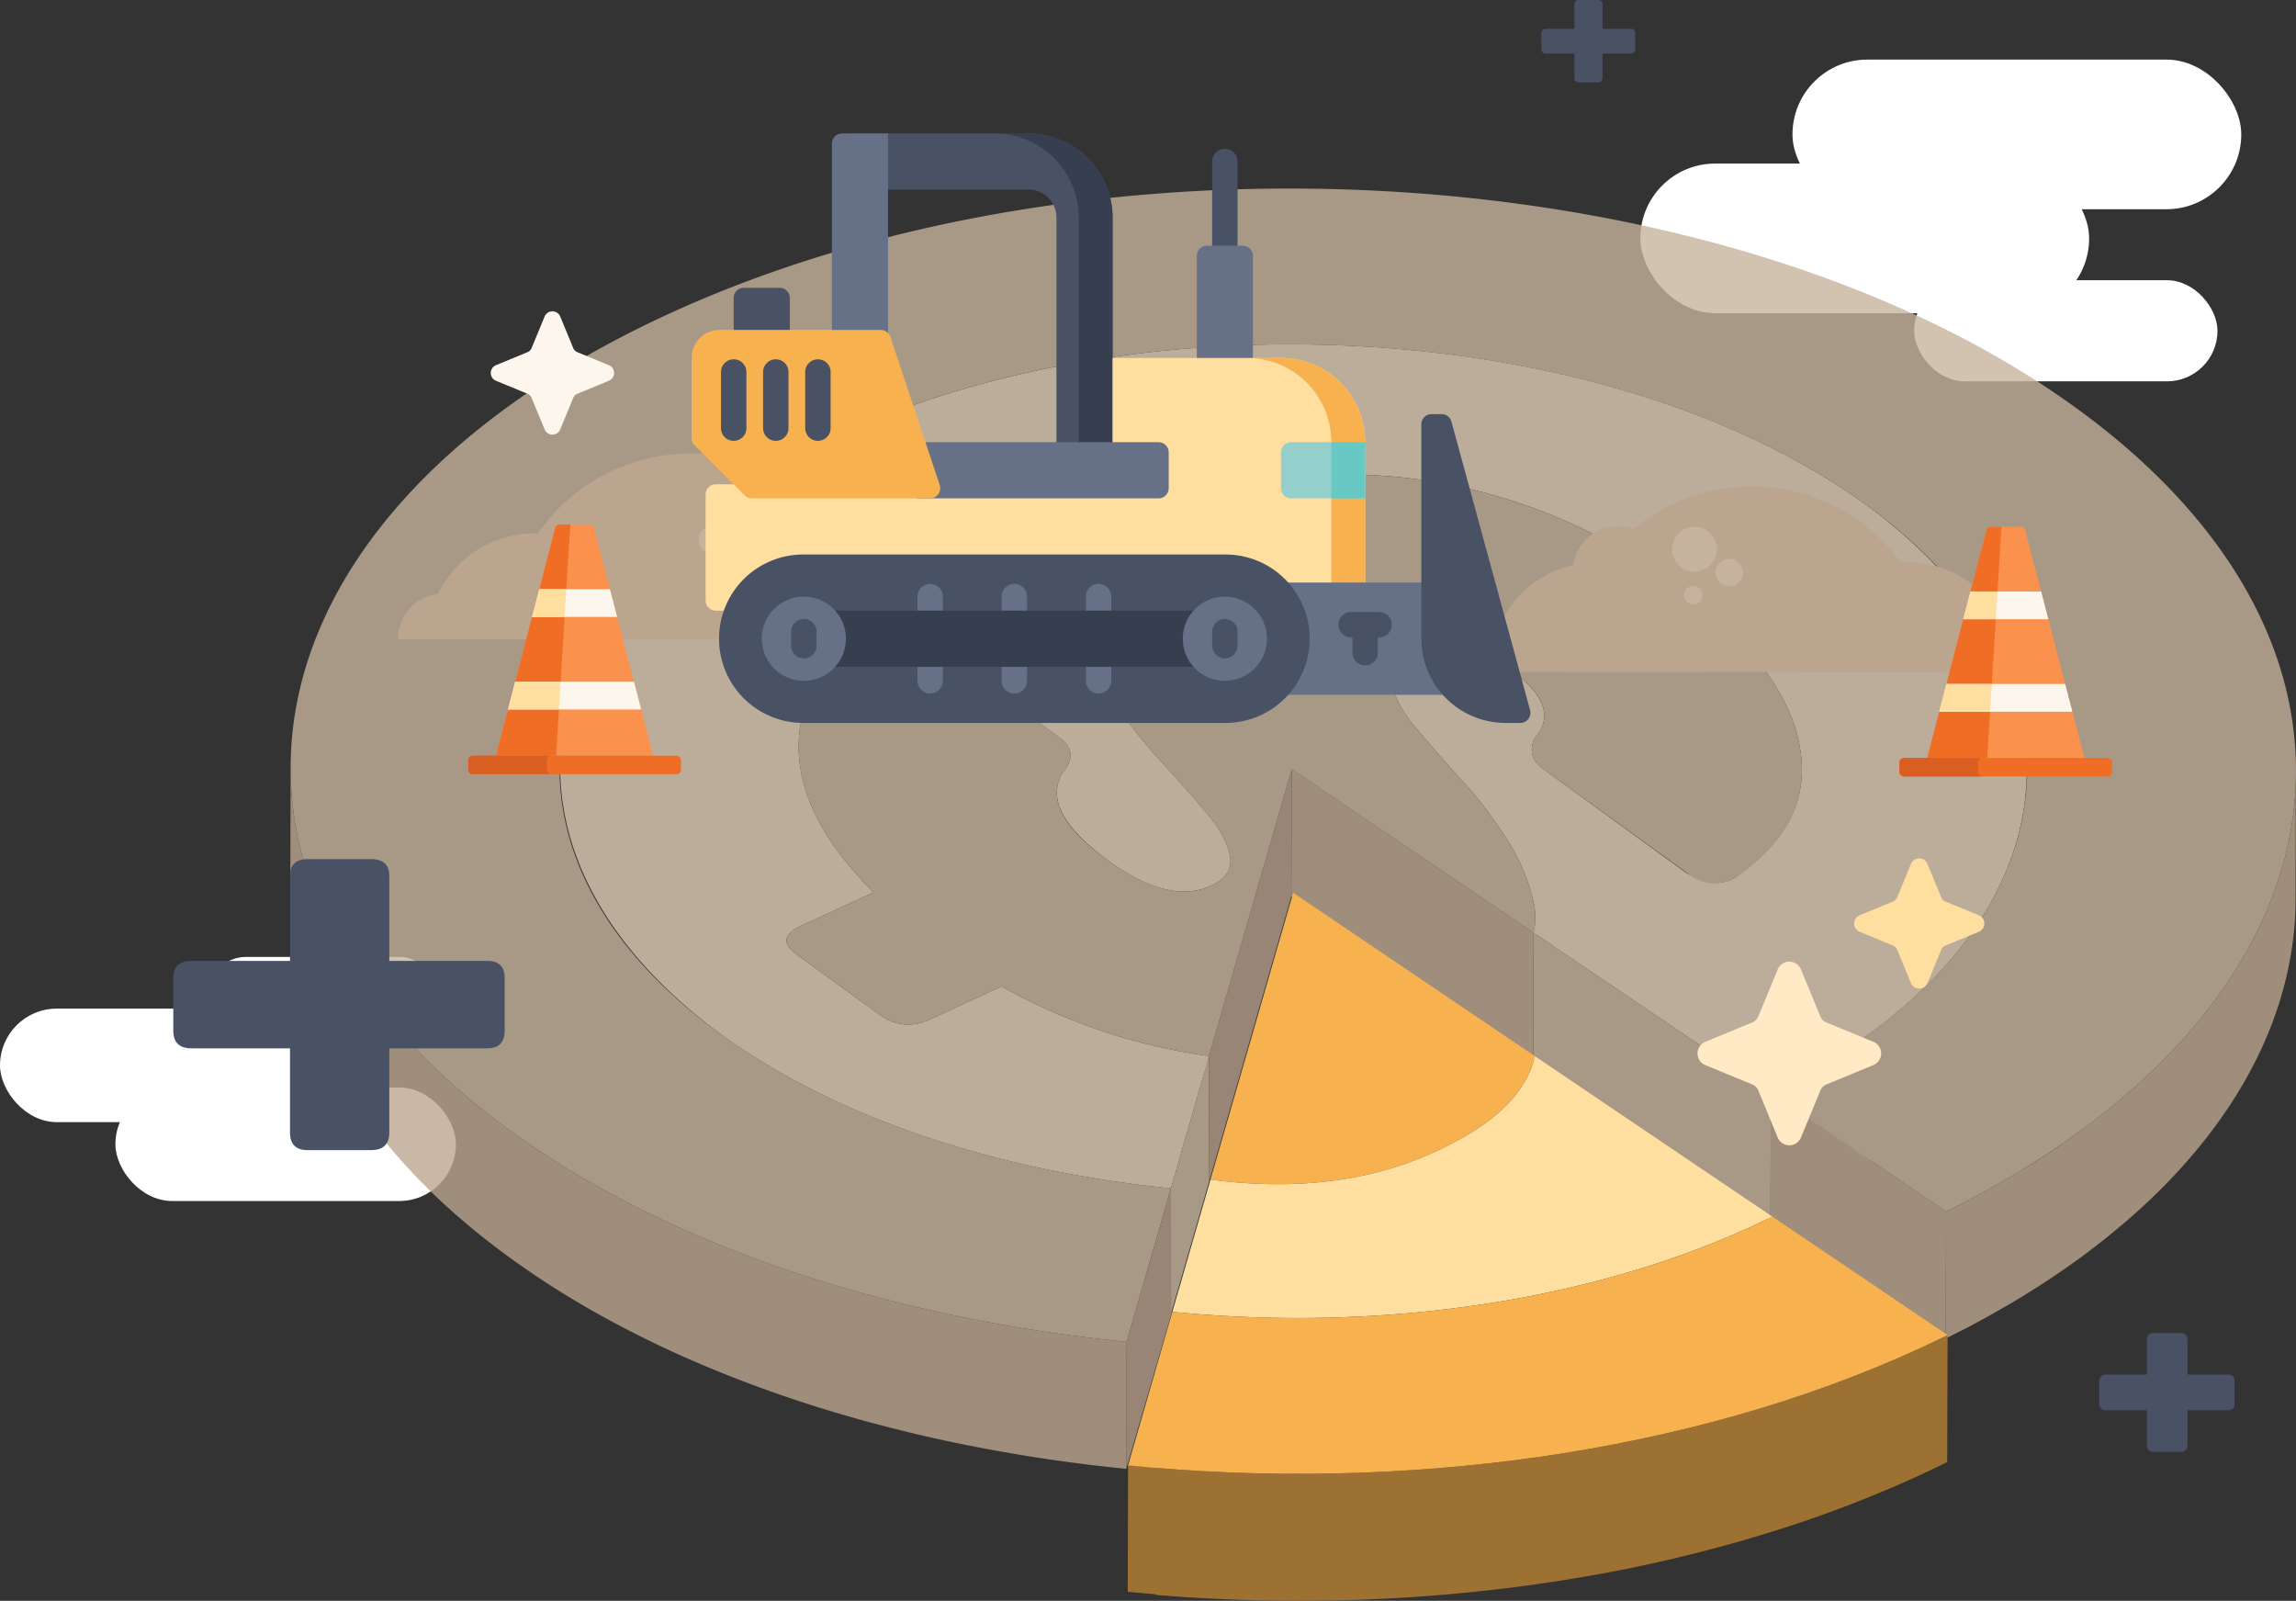
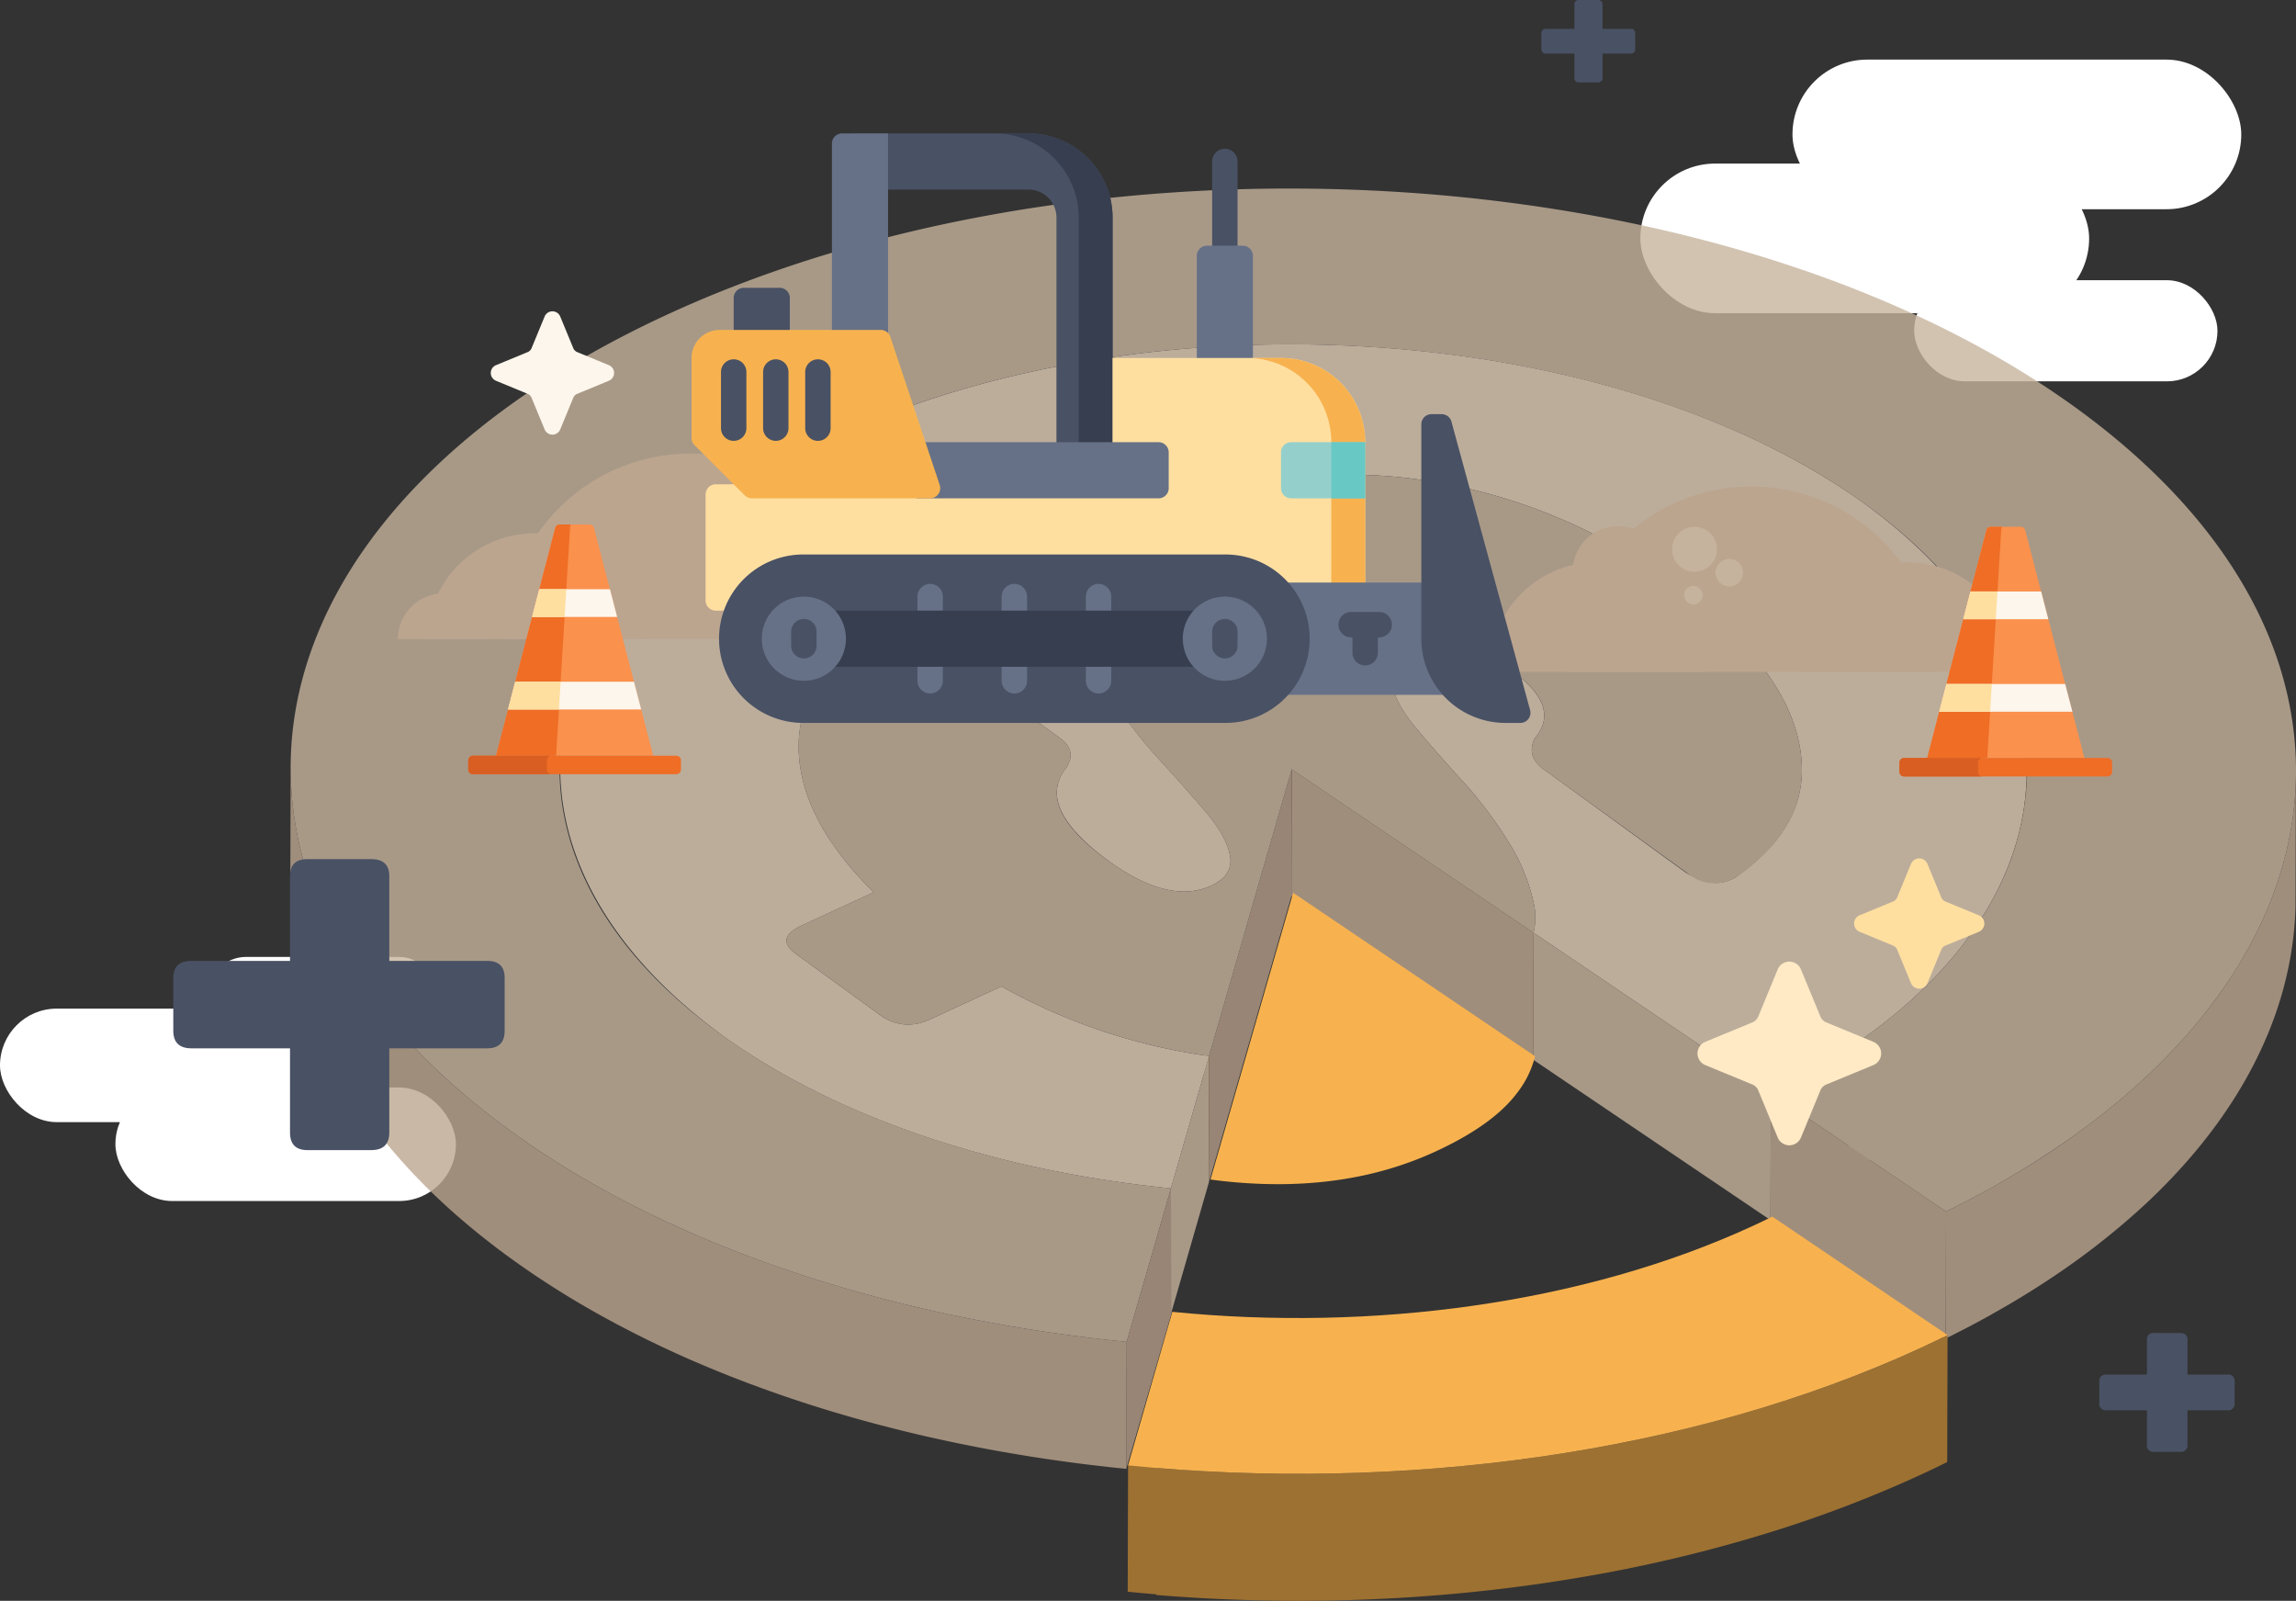
<svg xmlns="http://www.w3.org/2000/svg" width="524.504" height="365.643" viewBox="0 0 524.504 365.643">
  <rect x="0" y="0" width="524.504" height="365.643" fill="#333333" stroke="none" />
  <defs>
    <clipPath id="clip-path">
      <path id="Path_317" data-name="Path 317" d="M960.48,1155.4,960.4,1184.4a15.577,15.577,0,0,1-.4,3.431l.082-29.008A15.581,15.581,0,0,0,960.48,1155.4Z" transform="translate(-959.999 -1155.395)" fill="none" />
    </clipPath>
    <clipPath id="clip-path-2">
-       <path id="Path_330" data-name="Path 330" d="M1142.485,1079.179l-.082,29.008c-.071,24.928-16.64,49.532-48.491,68.036q-4.754,2.762-9.96,5.337l.082-29.008q5.206-2.572,9.96-5.336C1125.846,1128.712,1142.415,1104.107,1142.485,1079.179Z" transform="translate(-1083.952 -1079.179)" fill="none" />
+       <path id="Path_330" data-name="Path 330" d="M1142.485,1079.179l-.082,29.008c-.071,24.928-16.64,49.532-48.491,68.036q-4.754,2.762-9.96,5.337q5.206-2.572,9.96-5.336C1125.846,1128.712,1142.415,1104.107,1142.485,1079.179Z" transform="translate(-1083.952 -1079.179)" fill="none" />
    </clipPath>
    <clipPath id="clip-path-3">
      <path id="Path_336" data-name="Path 336" d="M1255.543,1079.2l-.082,29.008c-.106,37.434-27.435,74.467-79.928,100.419l.082-29.008C1228.108,1153.67,1255.438,1116.637,1255.543,1079.2Z" transform="translate(-1175.533 -1079.203)" fill="none" />
    </clipPath>
  </defs>
  <g id="img-ya-viene-la-consulta-popular-2" transform="translate(-158.9 -578.923)">
    <g id="Group_165" data-name="Group 165" transform="translate(158.9 797.491)">
      <rect id="Rectangle_104" data-name="Rectangle 104" width="77.784" height="25.928" rx="12.964" transform="translate(0 11.81)" fill="#fff" />
      <rect id="Rectangle_105" data-name="Rectangle 105" width="77.784" height="25.928" rx="12.964" transform="translate(26.367 29.828)" fill="#fff" />
      <rect id="Rectangle_106" data-name="Rectangle 106" width="52.568" height="17.523" rx="8.761" transform="translate(47.461)" fill="#fff" />
    </g>
    <g id="Group_166" data-name="Group 166" transform="translate(533.624 592.537)">
      <rect id="Rectangle_107" data-name="Rectangle 107" width="102.523" height="34.174" rx="17.087" transform="translate(0 23.748)" fill="#fff" />
      <rect id="Rectangle_108" data-name="Rectangle 108" width="102.523" height="34.174" rx="17.087" transform="translate(34.753)" fill="#fff" />
      <rect id="Rectangle_109" data-name="Rectangle 109" width="69.287" height="23.096" rx="11.548" transform="translate(62.556 50.392)" fill="#fff" />
    </g>
    <g id="Group_225" data-name="Group 225" transform="translate(198.487 578.923)">
      <g id="Group_196" data-name="Group 196" transform="translate(26.723 43.067)">
        <g id="Group_191" data-name="Group 191" opacity="0.79">
          <g id="Group_190" data-name="Group 190">
            <g id="Group_189" data-name="Group 189">
              <g id="Group_188" data-name="Group 188" style="isolation: isolate">
                <g id="Group_167" data-name="Group 167" transform="translate(0 132.119)">
                  <path id="Path_312" data-name="Path 312" d="M493.5,1207.055q-3.569-.431-7.114-.932c-.342-.048-.684-.094-1.026-.143q-2.565-.367-5.117-.766c-.288-.045-.574-.094-.862-.14q-2.154-.344-4.3-.712-.755-.129-1.508-.262-2.049-.361-4.088-.744c-.355-.066-.71-.13-1.064-.2q-2.512-.48-5.008-.994c-.364-.075-.726-.153-1.089-.229q-2.307-.483-4.6-.994c-.4-.09-.809-.178-1.212-.27q-2.658-.6-5.295-1.245c-.354-.086-.705-.176-1.059-.263q-2.261-.559-4.5-1.147c-.393-.1-.787-.2-1.179-.309q-2.606-.693-5.186-1.424c-.287-.081-.572-.166-.858-.248q-3.263-.935-6.485-1.929l-.145-.046q-3.209-1-6.368-2.059c-.224-.075-.45-.148-.674-.223q-3.049-1.029-6.048-2.119c-.324-.117-.648-.233-.971-.352q-2.932-1.073-5.815-2.2-.652-.255-1.3-.513-1.309-.519-2.607-1.051c-.491-.2-.983-.4-1.472-.6q-1.409-.586-2.8-1.187c-.4-.17-.8-.338-1.19-.509q-1.973-.859-3.92-1.743l-.5-.23q-1.693-.776-3.367-1.571c-.43-.2-.856-.414-1.284-.62q-1.281-.618-2.549-1.248-.708-.352-1.411-.709-1.209-.612-2.407-1.235c-.461-.24-.923-.48-1.382-.723q-1.266-.67-2.515-1.353c-.391-.213-.785-.424-1.173-.639q-1.819-1-3.608-2.035a201.05,201.05,0,0,1-17.641-11.42c-15.865-11.524-27.9-24.1-36.192-37.208q-2.489-3.932-4.531-7.926a87.494,87.494,0,0,1-7.114-18.85,78.417,78.417,0,0,1-2.322-19.1l-.082,29.007c-.083,29.127,16.314,58.5,50.158,83.081a201.188,201.188,0,0,0,17.641,11.42q1.787,1.032,3.608,2.035c.389.215.782.425,1.173.638q1.252.682,2.516,1.354.688.364,1.382.723,1.2.623,2.407,1.235.7.356,1.411.709,1.269.632,2.552,1.249c.427.206.852.414,1.281.619q1.673.8,3.368,1.571c.167.076.33.154.5.231q1.945.885,3.919,1.742c.4.173.8.34,1.2.511q1.393.6,2.8,1.184c.49.2.983.4,1.476.606q1.3.531,2.6,1.05c.274.109.543.222.818.329.16.063.325.121.486.184q2.883,1.128,5.815,2.2c.322.118.646.234.969.351q3,1.087,6.049,2.12c.223.075.449.148.672.222q3.161,1.059,6.367,2.059l.147.046q3.219,1,6.486,1.929c.178.051.353.107.531.158.108.031.217.058.325.089q2.579.732,5.186,1.424c.393.1.787.206,1.181.309q2.242.587,4.5,1.146c.354.088.706.177,1.061.264q2.635.642,5.294,1.245c.4.092.807.18,1.211.27q2.291.511,4.6.993c.246.052.489.108.736.159.118.024.237.046.355.07q2.5.513,5.008.994c.354.067.71.131,1.064.2q2.04.383,4.089.744l1.508.262q2.144.368,4.3.712c.287.046.573.094.861.14q2.552.4,5.118.766c.147.021.293.045.44.066.195.027.391.049.586.076q3.546.5,7.114.932c.2.025.408.047.612.071q3.744.446,7.508.824l.082-29.008q-3.765-.374-7.508-.824Z" transform="translate(-310.561 -1076.638)" fill="#bca58f" />
                </g>
                <g id="Group_168" data-name="Group 168" transform="translate(228.694 132.645)">
                  <path id="Path_313" data-name="Path 313" d="M888.96,1115.18l-.082,29.008-55.254-37.34.082-29.008Z" transform="translate(-833.624 -1077.84)" fill="#bca58f" />
                </g>
                <g id="Group_171" data-name="Group 171" transform="translate(283.948 166.553)" style="isolation: isolate">
                  <g id="Group_170" data-name="Group 170" clip-path="url(#clip-path)">
                    <g id="Group_169" data-name="Group 169" style="isolation: isolate">
                      <path id="Path_314" data-name="Path 314" d="M960.985,1155.4,960.9,1184.4q0,.2-.007.4l.082-29.008q.006-.2.007-.4" transform="translate(-960.504 -1155.395)" fill="#8f672e" />
                      <path id="Path_315" data-name="Path 315" d="M960.592,1156.3l-.082,29.008a15.537,15.537,0,0,1-.3,2.605l.082-29.008a15.557,15.557,0,0,0,.3-2.605" transform="translate(-960.118 -1155.905)" fill="#946b2f" />
                      <path id="Path_316" data-name="Path 316" d="M960.173,1162.261l-.082,29.008c-.029.143-.06.286-.092.429l.082-29.008q.049-.215.092-.429" transform="translate(-959.999 -1159.259)" fill="#996e31" />
                    </g>
                  </g>
                </g>
                <g id="Group_172" data-name="Group 172" transform="translate(209.804 132.645)">
                  <path id="Path_318" data-name="Path 318" d="M809.392,1077.84l-.082,29.008-18.889,65.493.082-29.008Z" transform="translate(-790.42 -1077.84)" fill="#b29a86" />
                </g>
                <g id="Group_174" data-name="Group 174" transform="translate(208.65 197.98)" style="isolation: isolate">
                  <g id="Group_173" data-name="Group 173" style="isolation: isolate">
                    <path id="Path_319" data-name="Path 319" d="M789.017,1227.431l-.082,29.008q-.577-.076-1.154-.158l.082-29.008q.577.081,1.154.158" transform="translate(-787.781 -1227.273)" fill="#946b2f" />
                  </g>
                </g>
                <g id="Group_175" data-name="Group 175" transform="translate(61.663 35.585)">
                  <path id="Path_320" data-name="Path 320" d="M736.846,884.064c4.555,2.631,8.676,5.28,12.572,8.078,54.316,39.451,47.94,94.971-11.3,129.387q-4.754,2.762-9.96,5.336l-54.195-36.619a15.194,15.194,0,0,0,.114-6.383,43.516,43.516,0,0,0-5.883-14.427,93.109,93.109,0,0,0-10.513-13.889q-6.022-6.6-10.694-12.21t-5.406-10.187q-.665-4.073,3.343-6.4.493-.286,1.056-.546a17.9,17.9,0,0,1,11.286-.978A29.685,29.685,0,0,1,666,928.5a35.025,35.025,0,0,1,2.983,1.9c7.664,5.567,9.329,10.665,5.216,15.461q-1.988,4.116,2.051,7.052l32.526,23.622c4.89,2.865,8.148,2.88,11.34,1.044,10.442-7.359,15.274-15.526,15.131-24.908s-4.617-18.821-13.381-28.336l17.321-7.991q.592-.274,1.084-.554,4.751-2.716.038-6.136l-19.242-13.975a11.839,11.839,0,0,0-1-.654c-3.218-1.8-6.6-1.784-10.321-.068l-16.15,7.454a126.544,126.544,0,0,0-50.711-16.265q-26.463-2.538-47.521,7.181-3.818,1.761-7.013,3.622-8.165,4.758-12.258,10.177-5.7,7.536-4.415,14.72a41.152,41.152,0,0,0,5.871,14.55,95.154,95.154,0,0,0,10.6,13.957q6.023,6.6,10.807,12.16t5.646,10.079q.761,4.024-3.229,6.345-.491.285-1.053.544c-.467.211-.816.352-1.168.479q-7.534,2.711-17.648-3.1c-.711-.412-1.269-.751-1.834-1.11-.76-.49-1.165-.759-1.573-1.038q-.4-.277-.811-.564c-11.775-8.548-14.909-15.639-10-21.71q2.362-3.837-1.478-6.632L533.3,922.187c-2.648-1.581-4.14-2-5.7-2.052a9.663,9.663,0,0,0-5.333,1.379c-11.213,7.5-16.488,16.456-16.184,27.055s6.009,21.413,17.113,32.442l-16.385,7.559q-.691.318-1.247.645-4.524,2.663-.071,5.9l19.246,13.978c.463.327.76.517,1.059.692a10.6,10.6,0,0,0,9.308.647c.515-.2.832-.331,1.15-.478l16.15-7.448a134.651,134.651,0,0,0,47.415,15.9l-8.712,30.22c-2.22-.228-3.442-.362-4.661-.5-31.429-3.663-61.221-12.522-85.182-26.312-4.4-2.542-8.374-5.088-12.149-7.781-54.709-39.731-48.333-95.265,10.931-129.679q6.723-3.9,14.351-7.43C581.52,845.957,677.219,849.768,736.846,884.064Z" transform="translate(-451.596 -855.847)" fill="#e0cdb6" />
                </g>
                <g id="Group_176" data-name="Group 176" transform="translate(113.346 65.364)">
                  <path id="Path_321" data-name="Path 321" d="M786.414,933.261a12.731,12.731,0,0,1,1.179.755l19.242,13.975q4.717,3.42-.038,6.136-.492.281-1.084.554l-17.32,7.991q13.146,14.273,13.381,28.336.215,14.072-14.482,24.509-.323.212-.648.4a9.315,9.315,0,0,1-9.78-.041l-34.086-24.625q-4.039-2.936-2.051-7.052,6.169-7.194-4.987-15.3c-1.1-.787-1.982-1.359-2.881-1.88a30.3,30.3,0,0,0-9.07-3.466,17.9,17.9,0,0,0-11.286.979q-.563.26-1.056.546-4.011,2.33-3.343,6.4.739,4.569,5.406,10.187T724.2,993.88a93.109,93.109,0,0,1,10.513,13.889A43.516,43.516,0,0,1,740.6,1022.2a15.193,15.193,0,0,1-.114,6.383l-55.254-37.34-18.89,65.493a134.65,134.65,0,0,1-47.415-15.9l-16.15,7.448q-.478.22-.949.4a10.583,10.583,0,0,1-9.239-.418c-.57-.327-.867-.518-1.161-.725l-19.415-14.1q-4.46-3.239.071-5.9.555-.326,1.247-.645l16.385-7.559Q573.059,1002.8,572.6,986.9t15.851-26.852a10.017,10.017,0,0,1,5.666-1.582,9.669,9.669,0,0,1,4.485,1.273c.815.5,1.016.634,1.215.779l32.522,23.624q3.847,2.794,1.478,6.632-7.368,9.106,9.382,21.269.288.21.575.413c.311.22.581.408.85.592q.612.419,1.214.808c.923.589,1.482.929,2.035,1.249,6.9,3.965,12.783,5,17.8,3.193q.528-.19,1.044-.422c.5-.23.85-.411,1.177-.6q3.995-2.322,3.229-6.345-.861-4.521-5.646-10.079t-10.807-12.16a95.157,95.157,0,0,1-10.6-13.957,41.152,41.152,0,0,1-5.871-14.55q-1.283-7.182,4.415-14.72,4.09-5.42,12.258-10.177,3.2-1.862,7.013-3.622,21.06-9.721,47.521-7.181a126.545,126.545,0,0,1,50.711,16.266l16.15-7.454Q781.854,930.721,786.414,933.261Z" transform="translate(-569.803 -923.958)" fill="#c6b39d" />
                </g>
                <g id="Group_179" data-name="Group 179" transform="translate(338.143 133.23)" style="isolation: isolate">
                  <g id="Group_178" data-name="Group 178" clip-path="url(#clip-path-2)">
                    <g id="Group_177" data-name="Group 177" style="isolation: isolate">
                      <path id="Path_322" data-name="Path 322" d="M1217.692,1079.179l-.082,29.008q0,.734-.023,1.467l.082-29.008q.021-.733.023-1.467" transform="translate(-1159.159 -1079.179)" fill="#94815d" />
                      <path id="Path_323" data-name="Path 323" d="M1216.254,1082.535l-.082,29.008a57.277,57.277,0,0,1-1.1,9.615l.082-29.008a57.271,57.271,0,0,0,1.1-9.615" transform="translate(-1157.744 -1081.068)" fill="#998660" />
                      <path id="Path_324" data-name="Path 324" d="M1211.664,1104.526l-.082,29.008a60.968,60.968,0,0,1-2.712,9.446l.082-29.008a60.955,60.955,0,0,0,2.712-9.446" transform="translate(-1154.253 -1093.444)" fill="#9e8a63" />
                      <path id="Path_325" data-name="Path 325" d="M1203.191,1126.13l-.082,29.008a67.97,67.97,0,0,1-4.476,9.548l.083-29.008a67.983,67.983,0,0,0,4.475-9.548" transform="translate(-1148.492 -1105.602)" fill="#a38f66" />
                      <path id="Path_326" data-name="Path 326" d="M1190.06,1147.969l-.083,29.008a79.123,79.123,0,0,1-6.724,9.989l.082-29.008a79.166,79.166,0,0,0,6.725-9.989" transform="translate(-1139.837 -1117.893)" fill="#a8936a" />
                      <path id="Path_327" data-name="Path 327" d="M1170.073,1170.815l-.082,29.008a96.377,96.377,0,0,1-10.3,11.1l.082-29.008a96.377,96.377,0,0,0,10.3-11.1" transform="translate(-1126.575 -1130.75)" fill="#ad986d" />
                      <path id="Path_328" data-name="Path 328" d="M1132.621,1196.208l-.082,29.008a128.465,128.465,0,0,1-21.092,15.65l.082-29.007a128.461,128.461,0,0,0,21.092-15.651" transform="translate(-1099.426 -1145.04)" fill="#b39c70" />
                      <path id="Path_329" data-name="Path 329" d="M1096.056,1232l-.082,29.007q-1.02.614-2.061,1.219-4.754,2.762-9.96,5.337l.082-29.008q5.206-2.572,9.96-5.336,1.042-.605,2.061-1.219" transform="translate(-1083.952 -1165.186)" fill="#b8a173" />
                    </g>
                  </g>
                </g>
                <g id="Group_180" data-name="Group 180" transform="translate(283.948 169.985)">
                  <path id="Path_331" data-name="Path 331" d="M1014.276,1199.862l-.082,29.008L960,1192.251l.082-29.008Z" transform="translate(-959.999 -1163.243)" fill="#c6b39d" />
                </g>
                <g id="Group_181" data-name="Group 181" transform="translate(201.092 198.138)">
                  <path id="Path_332" data-name="Path 332" d="M779.289,1227.634l-.082,29.008-8.712,30.22.082-29.008Z" transform="translate(-770.495 -1227.634)" fill="#c6b39d" />
                </g>
                <g id="Group_182" data-name="Group 182" transform="translate(338.142 206.603)">
                  <path id="Path_333" data-name="Path 333" d="M1124.075,1274.052l-.082,29.008L1083.952,1276l.082-29.008Z" transform="translate(-1083.952 -1246.996)" fill="#bca58f" />
                </g>
                <g id="Group_185" data-name="Group 185" transform="translate(378.184 133.24)" style="isolation: isolate">
                  <g id="Group_184" data-name="Group 184" clip-path="url(#clip-path-3)">
                    <g id="Group_183" data-name="Group 183" style="isolation: isolate">
                      <path id="Path_334" data-name="Path 334" d="M1358.384,1079.2l-.082,29.008q0,1.016-.032,2.032l.082-29.008q.029-1.016.032-2.032" transform="translate(-1278.373 -1079.203)" fill="#8f672e" />
                      <path id="Path_335" data-name="Path 335" d="M1254.007,1096.984a83.512,83.512,0,0,1-3.716,12.939,93.113,93.113,0,0,1-6.11,13.042,108.376,108.376,0,0,1-9.273,13.773,132.1,132.1,0,0,1-14.166,15.246,175.86,175.86,0,0,1-28.812,21.358q-7.7,4.633-16.315,8.9l-.082,29.008q8.61-4.256,16.314-8.9a175.841,175.841,0,0,0,28.812-21.358,132.164,132.164,0,0,0,14.167-15.246,108.442,108.442,0,0,0,9.273-13.773,93.163,93.163,0,0,0,6.11-13.042,83.465,83.465,0,0,0,3.716-12.939,78.345,78.345,0,0,0,1.5-13.132l.082-29.007A78.38,78.38,0,0,1,1254.007,1096.984Z" transform="translate(-1175.533 -1081.819)" fill="#bca58f" />
                    </g>
                  </g>
                </g>
                <g id="Group_186" data-name="Group 186" transform="translate(0.082)">
                  <path id="Path_337" data-name="Path 337" d="M701.053,813.2a201.559,201.559,0,0,1,17.655,11.429c77.34,56.174,63.557,137.345-29.775,183.488l-40.041-27.056q5.206-2.572,9.96-5.336c59.24-34.416,65.616-89.936,11.88-128.968a150.944,150.944,0,0,0-12.893-8.348c-59.885-34.444-155.584-38.256-222.705-7.3q-7.627,3.517-14.351,7.43c-59.264,34.415-65.64,89.948-11.893,128.987,4.739,3.386,8.709,5.93,12.86,8.329,24.211,13.933,54,22.792,85.433,26.455,1.219.142,3.454.379,4.677.505l-10.132,35.073c-45.449-4.516-88.74-16.931-123.176-36.813a201.248,201.248,0,0,1-17.641-11.42c-79-57.381-62.938-140.837,35.864-186.41C488.6,760.89,619.6,766.165,701.053,813.2Z" transform="translate(-310.749 -774.459)" fill="#c6b39d" />
                </g>
                <g id="Group_187" data-name="Group 187" transform="translate(190.977 228.359)">
                  <path id="Path_338" data-name="Path 338" d="M757.572,1296.756l.1,28.653-10.318,35.427.082-29.008Z" transform="translate(-747.358 -1296.756)" fill="#b29a86" />
                </g>
              </g>
            </g>
          </g>
        </g>
        <g id="Group_195" data-name="Group 195" transform="translate(191.306 160.856)">
          <g id="Group_192" data-name="Group 192" transform="translate(18.91)">
            <path id="Path_339" data-name="Path 339" d="M810.252,1142.365l55.254,37.34a22.181,22.181,0,0,1-3.948,8.175q-4.01,5.457-12.271,10.227-2.989,1.726-6.535,3.36-20.593,9.5-47.146,6.89c-1.418-.139-2.828-.31-4.242-.5Z" transform="translate(-791.363 -1142.365)" fill="#f7b24f" />
          </g>
          <g id="Group_193" data-name="Group 193" transform="translate(10.198 37.34)">
-             <path id="Path_340" data-name="Path 340" d="M854.292,1227.768l54.195,36.619c-1.445.714-2.909,1.422-4.4,2.112-38.827,17.906-87.21,24.17-132.645,19.643l8.712-30.22c1.414.189,2.824.359,4.242.5q26.544,2.609,47.146-6.89,3.546-1.634,6.535-3.36,8.263-4.77,12.271-10.227A22.182,22.182,0,0,0,854.292,1227.768Z" transform="translate(-771.437 -1227.768)" fill="#ffdfa0" />
-           </g>
+             </g>
          <path id="Path_341" data-name="Path 341" d="M929.312,1376.32a280.244,280.244,0,0,1-31.7,12.287,331.767,331.767,0,0,1-42.5,10.526c-9.61,1.734-19.361,3.085-29.187,4.061q-12.558,1.247-25.239,1.677-11.714.4-23.43.1-11.3-.283-22.513-1.206l-.035-.15q-3.263-.269-6.513-.592l-.082,29.008q3.25.323,6.513.592h0v.148q11.215.924,22.548,1.208,11.7.293,23.43-.1,12.66-.431,25.24-1.676c9.826-.976,19.577-2.328,29.187-4.061a331.765,331.765,0,0,0,42.5-10.526,280.313,280.313,0,0,0,31.7-12.287c2.073-.952,4.092-1.931,6.089-2.917l.082-29.008C933.4,1374.389,931.386,1375.368,929.312,1376.32Z" transform="translate(-748.112 -1272.388)" fill="#9d7132" />
          <g id="Group_194" data-name="Group 194" transform="translate(0.082 73.959)">
            <path id="Path_342" data-name="Path 342" d="M895.466,1311.521l40.041,27.056c-2,.986-4.015,1.965-6.089,2.917-53.013,24.454-119.069,33.02-181.118,26.855l10.116-35.074c45.436,4.528,93.818-1.737,132.645-19.643C892.557,1312.943,894.02,1312.234,895.466,1311.521Z" transform="translate(-748.3 -1311.521)" fill="#f7b24f" />
          </g>
        </g>
      </g>
      <g id="Group_197" data-name="Group 197" transform="translate(300.713 111.108)">
        <path id="Path_343" data-name="Path 343" d="M1148.149,995.3a24.6,24.6,0,1,0-49.192,0" transform="translate(-1028.244 -952.945)" fill="#bca58f" />
        <path id="Path_344" data-name="Path 344" d="M986.416,995.3a24.6,24.6,0,1,0-49.192,0" transform="translate(-937.224 -952.945)" fill="#bca58f" />
        <path id="Path_345" data-name="Path 345" d="M1061.791,972.44a42.359,42.359,0,1,0-84.719,0" transform="translate(-959.65 -930.08)" fill="#bca58f" />
        <path id="Path_346" data-name="Path 346" d="M1199.888,1013.552a10.419,10.419,0,1,0-20.838,0" transform="translate(-1073.319 -971.193)" fill="#bca58f" />
        <path id="Path_347" data-name="Path 347" d="M1001.433,961.2a10.419,10.419,0,0,0-20.838,0" transform="translate(-961.632 -941.732)" fill="#bca58f" />
        <circle id="Ellipse_56" data-name="Ellipse 56" cx="5.124" cy="5.124" r="5.124" transform="translate(41.676 9.224)" fill="#c6b39d" />
        <circle id="Ellipse_57" data-name="Ellipse 57" cx="3.136" cy="3.136" r="3.136" transform="translate(51.608 16.554)" fill="#c6b39d" />
        <circle id="Ellipse_58" data-name="Ellipse 58" cx="2.118" cy="2.118" r="2.118" transform="translate(44.422 22.703)" fill="#c6b39d" />
      </g>
      <g id="Group_198" data-name="Group 198" transform="translate(51.315 103.616)">
        <path id="Path_348" data-name="Path 348" d="M382.051,978.169a24.6,24.6,0,0,1,49.192,0" transform="translate(-375.386 -935.81)" fill="#bca58f" />
        <path id="Path_349" data-name="Path 349" d="M543.784,978.169a24.6,24.6,0,0,1,49.192,0" transform="translate(-466.406 -935.81)" fill="#bca58f" />
        <path id="Path_350" data-name="Path 350" d="M422.68,955.3a42.359,42.359,0,1,1,84.719,0" transform="translate(-398.252 -912.945)" fill="#bca58f" />
        <path id="Path_351" data-name="Path 351" d="M366.808,996.417a10.419,10.419,0,1,1,20.838,0" transform="translate(-366.808 -954.058)" fill="#bca58f" />
        <path id="Path_352" data-name="Path 352" d="M565.262,944.068a10.419,10.419,0,1,1,20.838,0" transform="translate(-478.494 -924.597)" fill="#bca58f" />
        <circle id="Ellipse_59" data-name="Ellipse 59" cx="5.124" cy="5.124" r="5.124" transform="translate(74.645 9.223)" fill="#c6b39d" />
-         <circle id="Ellipse_60" data-name="Ellipse 60" cx="3.136" cy="3.136" r="3.136" transform="translate(68.689 16.554)" fill="#c6b39d" />
        <circle id="Ellipse_61" data-name="Ellipse 61" cx="2.118" cy="2.118" r="2.118" transform="translate(77.911 22.702)" fill="#c6b39d" />
      </g>
      <g id="Group_204" data-name="Group 204" transform="translate(118.399 30.472)">
        <path id="Path_353" data-name="Path 353" d="M610.607,758.477h32.061a6.411,6.411,0,0,1,6.411,6.411V822.6H661.9V764.888a19.235,19.235,0,0,0-19.235-19.235H603.39a2.323,2.323,0,0,0-1.642,3.965Z" transform="translate(-565.725 -745.652)" fill="#495164" />
        <path id="Path_354" data-name="Path 354" d="M606.385,745.651v61.778H593.562V747.974a2.322,2.322,0,0,1,2.322-2.323Z" transform="translate(-561.504 -745.651)" fill="#667187" />
        <path id="Path_355" data-name="Path 355" d="M686.257,745.652h-7.741a19.235,19.235,0,0,1,19.235,19.235v57.707h7.741V764.887A19.235,19.235,0,0,0,686.257,745.652Z" transform="translate(-609.314 -745.652)" fill="#363e4f" />
        <path id="Path_356" data-name="Path 356" d="M795.133,753.678a2.9,2.9,0,0,0-2.9,2.9v19.235a2.9,2.9,0,1,0,5.8,0V756.581A2.9,2.9,0,0,0,795.133,753.678Z" transform="translate(-673.31 -750.168)" fill="#495164" />
        <path id="Path_357" data-name="Path 357" d="M784.205,836.185V806.636a2.322,2.322,0,0,1,2.322-2.322h8.179a2.322,2.322,0,0,1,2.322,2.322v29.549Z" transform="translate(-668.794 -778.665)" fill="#667187" />
        <path id="Path_358" data-name="Path 358" d="M678.246,920.678V882.207a19.235,19.235,0,0,0-19.235-19.235H620.542v28.853H529.891a2.322,2.322,0,0,0-2.322,2.322v24.21a2.322,2.322,0,0,0,2.322,2.322Z" transform="translate(-524.364 -811.677)" fill="#ffdfa0" />
        <path id="Path_359" data-name="Path 359" d="M662,862.972h-7.741a19.235,19.235,0,0,1,19.235,19.235v38.471h7.741V882.207A19.235,19.235,0,0,0,662,862.972Z" transform="translate(-527.352 -811.677)" fill="#f7b24f" />
        <path id="Path_360" data-name="Path 360" d="M863.348,1005.938H801.735V980.291h53.1Z" transform="translate(-678.659 -877.701)" fill="#667187" />
        <path id="Path_361" data-name="Path 361" d="M542.234,841.339V828.632a2.322,2.322,0,0,1,2.322-2.322h8.18a2.322,2.322,0,0,1,2.322,2.322v12.707Z" transform="translate(-532.617 -791.044)" fill="#495164" />
        <path id="Path_362" data-name="Path 362" d="M847.433,906.965H830.52a2.322,2.322,0,0,0-2.322,2.323v8.18a2.322,2.322,0,0,0,2.322,2.322h16.914Z" transform="translate(-693.552 -836.435)" fill="#94cfcb" />
        <g id="Group_199" data-name="Group 199" transform="translate(6.412 64.119)">
          <path id="Path_363" data-name="Path 363" d="M867.536,995.65h-6.412a2.9,2.9,0,0,0,0,5.805h.3v3.509a2.9,2.9,0,0,0,5.805,0v-3.509h.3a2.9,2.9,0,1,0,0-5.805Z" transform="translate(-716.861 -950.464)" fill="#495164" />
          <path id="Path_364" data-name="Path 364" d="M650.317,965.629a19.236,19.236,0,1,1,0,38.471H554.14a19.236,19.236,0,1,1,0-38.471Z" transform="translate(-534.904 -933.569)" fill="#495164" />
          <path id="Path_365" data-name="Path 365" d="M901.528,943.6a19.235,19.235,0,0,0,19.235,19.235h3.371a2.322,2.322,0,0,0,2.24-2.933l-17.968-65.885a2.322,2.322,0,0,0-2.241-1.711h-2.316a2.322,2.322,0,0,0-2.322,2.322Z" transform="translate(-741.232 -892.302)" fill="#495164" />
        </g>
        <g id="Group_200" data-name="Group 200" transform="translate(51.597 102.893)">
          <path id="Path_366" data-name="Path 366" d="M685.15,980.985a2.9,2.9,0,0,0-2.9,2.9v3.205a2.9,2.9,0,1,0,5.805,0v-3.205A2.9,2.9,0,0,0,685.15,980.985Z" transform="translate(-663.012 -980.985)" fill="#667187" />
          <path id="Path_367" data-name="Path 367" d="M729.146,980.985a2.9,2.9,0,0,0-2.9,2.9v3.205a2.9,2.9,0,1,0,5.8,0v-3.205A2.9,2.9,0,0,0,729.146,980.985Z" transform="translate(-687.772 -980.985)" fill="#667187" />
          <path id="Path_368" data-name="Path 368" d="M641.153,980.985a2.9,2.9,0,0,0-2.9,2.9v3.205a2.9,2.9,0,1,0,5.8,0v-3.205A2.9,2.9,0,0,0,641.153,980.985Z" transform="translate(-638.251 -980.985)" fill="#667187" />
          <path id="Path_369" data-name="Path 369" d="M685.15,1017.648a2.9,2.9,0,0,0-2.9,2.9v3.205a2.9,2.9,0,1,0,5.805,0v-3.205A2.9,2.9,0,0,0,685.15,1017.648Z" transform="translate(-663.012 -1001.618)" fill="#667187" />
          <path id="Path_370" data-name="Path 370" d="M729.146,1017.648a2.9,2.9,0,0,0-2.9,2.9v3.205a2.9,2.9,0,1,0,5.8,0v-3.205A2.9,2.9,0,0,0,729.146,1017.648Z" transform="translate(-687.772 -1001.618)" fill="#667187" />
          <path id="Path_371" data-name="Path 371" d="M641.153,1017.648a2.9,2.9,0,0,0-2.9,2.9v3.205a2.9,2.9,0,1,0,5.8,0v-3.205A2.9,2.9,0,0,0,641.153,1017.648Z" transform="translate(-638.251 -1001.618)" fill="#667187" />
        </g>
        <rect id="Rectangle_110" data-name="Rectangle 110" width="87.458" height="12.823" transform="translate(30.006 109.002)" fill="#363e4f" />
        <g id="Group_201" data-name="Group 201" transform="translate(16.031 105.798)">
          <circle id="Ellipse_62" data-name="Ellipse 62" cx="9.617" cy="9.617" r="9.617" fill="#667187" />
          <circle id="Ellipse_63" data-name="Ellipse 63" cx="9.617" cy="9.617" r="9.617" transform="translate(96.177)" fill="#667187" />
        </g>
        <g id="Group_202" data-name="Group 202" transform="translate(22.744 110.907)">
          <path id="Path_372" data-name="Path 372" d="M575.162,999.314a2.9,2.9,0,0,0-2.9,2.9v3.207a2.9,2.9,0,1,0,5.805,0v-3.207A2.9,2.9,0,0,0,575.162,999.314Z" transform="translate(-572.259 -999.314)" fill="#495164" />
          <path id="Path_373" data-name="Path 373" d="M795.138,999.314a2.9,2.9,0,0,0-2.9,2.9v3.207a2.9,2.9,0,1,0,5.8,0v-3.207A2.9,2.9,0,0,0,795.138,999.314Z" transform="translate(-696.057 -999.314)" fill="#495164" />
        </g>
        <rect id="Rectangle_111" data-name="Rectangle 111" width="7.741" height="12.823" transform="translate(146.143 70.532)" fill="#68c8c4" />
        <path id="Path_374" data-name="Path 374" d="M631.7,919.791h55.245a2.322,2.322,0,0,0,2.322-2.322v-8.18a2.322,2.322,0,0,0-2.322-2.322H626.906Z" transform="translate(-580.269 -836.436)" fill="#667187" />
        <path id="Path_375" data-name="Path 375" d="M532.383,886.1l-11.464-11.464a2.319,2.319,0,0,1-.68-1.641V854.72a6.413,6.413,0,0,1,6.412-6.413h36.795a2.323,2.323,0,0,1,2.2,1.588l11.276,33.827a2.322,2.322,0,0,1-2.2,3.057h-40.7A2.325,2.325,0,0,1,532.383,886.1Z" transform="translate(-520.239 -803.424)" fill="#f7b24f" />
        <g id="Group_203" data-name="Group 203" transform="translate(6.715 51.598)">
          <path id="Path_376" data-name="Path 376" d="M538.5,863.665a2.9,2.9,0,0,0-2.9,2.9v12.824a2.9,2.9,0,0,0,5.805,0V866.568A2.9,2.9,0,0,0,538.5,863.665Z" transform="translate(-535.597 -863.665)" fill="#495164" />
          <path id="Path_377" data-name="Path 377" d="M560.5,863.665a2.9,2.9,0,0,0-2.9,2.9v12.824a2.9,2.9,0,1,0,5.8,0V866.568A2.9,2.9,0,0,0,560.5,863.665Z" transform="translate(-547.978 -863.665)" fill="#495164" />
          <path id="Path_378" data-name="Path 378" d="M582.5,863.665a2.9,2.9,0,0,0-2.9,2.9v12.824a2.9,2.9,0,0,0,5.805,0V866.568A2.9,2.9,0,0,0,582.5,863.665Z" transform="translate(-560.357 -863.665)" fill="#495164" />
        </g>
      </g>
      <g id="Group_208" data-name="Group 208" transform="translate(67.381 119.794)">
        <path id="Path_379" data-name="Path 379" d="M418.05,1002.765l13.527-52.028a1.057,1.057,0,0,1,1.023-.79h6.817a1.056,1.056,0,0,1,1.023.79l13.527,52.028" transform="translate(-411.712 -949.947)" fill="#fa914d" />
        <g id="Group_205" data-name="Group 205">
          <path id="Path_380" data-name="Path 380" d="M435.206,949.947H432.6a1.056,1.056,0,0,0-1.023.79l-13.527,52.028h13.733l3.183-52.028C434.995,950.272,435.093,949.947,435.206,949.947Z" transform="translate(-411.712 -949.947)" fill="#ef6d25" />
          <path id="Path_381" data-name="Path 381" d="M451.09,1070.751H404.61a1.056,1.056,0,0,0-1.056,1.057v2.113a1.056,1.056,0,0,0,1.056,1.056h46.48a1.056,1.056,0,0,0,1.056-1.056v-2.113A1.057,1.057,0,0,0,451.09,1070.751Z" transform="translate(-403.554 -1017.933)" fill="#ef6d25" />
        </g>
        <path id="Path_382" data-name="Path 382" d="M421.512,1073.92v-2.113a1.057,1.057,0,0,1,1.056-1.057H404.61a1.056,1.056,0,0,0-1.056,1.057v2.113a1.056,1.056,0,0,0,1.056,1.056h17.958A1.056,1.056,0,0,1,421.512,1073.92Z" transform="translate(-403.554 -1017.933)" fill="#d85e21" />
        <g id="Group_206" data-name="Group 206" transform="translate(9.085 14.789)">
          <path id="Path_383" data-name="Path 383" d="M424.332,1038.432h30.423l-1.648-6.338H425.98Z" transform="translate(-424.332 -1010.966)" fill="#fdf6ec" />
          <path id="Path_384" data-name="Path 384" d="M436.9,990.11h19.437l-1.648-6.338H438.544Z" transform="translate(-431.403 -983.772)" fill="#fdf6ec" />
        </g>
        <g id="Group_207" data-name="Group 207" transform="translate(9.085 14.789)">
          <path id="Path_385" data-name="Path 385" d="M436.9,990.11h7.432l.388-6.338h-6.172Z" transform="translate(-431.403 -983.772)" fill="#ffdfa0" />
          <path id="Path_386" data-name="Path 386" d="M424.332,1038.432h11.632l.388-6.338H425.98Z" transform="translate(-424.332 -1010.966)" fill="#ffdfa0" />
        </g>
      </g>
      <g id="Group_212" data-name="Group 212" transform="translate(394.326 120.311)">
        <path id="Path_387" data-name="Path 387" d="M1165.828,1003.948l13.527-52.028a1.056,1.056,0,0,1,1.023-.79h6.817a1.057,1.057,0,0,1,1.023.79l13.527,52.028" transform="translate(-1159.49 -951.13)" fill="#fa914d" />
        <g id="Group_209" data-name="Group 209">
          <path id="Path_388" data-name="Path 388" d="M1182.984,951.13h-2.607a1.056,1.056,0,0,0-1.022.79l-13.527,52.028h13.733l3.183-52.028C1182.772,951.455,1182.871,951.13,1182.984,951.13Z" transform="translate(-1159.49 -951.13)" fill="#ef6d25" />
          <path id="Path_389" data-name="Path 389" d="M1198.868,1071.934h-46.48a1.056,1.056,0,0,0-1.056,1.057v2.113a1.056,1.056,0,0,0,1.056,1.056h46.48a1.057,1.057,0,0,0,1.056-1.056v-2.113A1.057,1.057,0,0,0,1198.868,1071.934Z" transform="translate(-1151.332 -1019.116)" fill="#ef6d25" />
        </g>
        <path id="Path_390" data-name="Path 390" d="M1169.29,1075.1v-2.113a1.057,1.057,0,0,1,1.056-1.057h-17.958a1.056,1.056,0,0,0-1.056,1.057v2.113a1.056,1.056,0,0,0,1.056,1.056h17.958A1.056,1.056,0,0,1,1169.29,1075.1Z" transform="translate(-1151.332 -1019.116)" fill="#d85e21" />
        <g id="Group_210" data-name="Group 210" transform="translate(9.085 14.789)">
          <path id="Path_391" data-name="Path 391" d="M1172.11,1039.615h30.423l-1.648-6.338h-27.127Z" transform="translate(-1172.11 -1012.149)" fill="#fdf6ec" />
          <path id="Path_392" data-name="Path 392" d="M1184.674,991.293h19.437l-1.648-6.338h-16.141Z" transform="translate(-1179.181 -984.955)" fill="#fdf6ec" />
        </g>
        <g id="Group_211" data-name="Group 211" transform="translate(9.085 14.789)">
          <path id="Path_393" data-name="Path 393" d="M1184.674,991.293h7.432l.388-6.338h-6.172Z" transform="translate(-1179.181 -984.955)" fill="#ffdfa0" />
          <path id="Path_394" data-name="Path 394" d="M1172.11,1039.615h11.632l.388-6.338h-10.372Z" transform="translate(-1172.11 -1012.149)" fill="#ffdfa0" />
        </g>
      </g>
      <path id="Path_395" data-name="Path 395" d="M1075.059,1192.126l10.947,4.516a2.873,2.873,0,0,1,0,5.312l-10.947,4.516a2.713,2.713,0,0,0-1.079,1.079l-4.516,10.947a2.873,2.873,0,0,1-5.312,0l-4.516-10.947a2.707,2.707,0,0,0-1.079-1.079l-10.947-4.516a2.873,2.873,0,0,1,0-5.312l10.947-4.516a2.711,2.711,0,0,0,1.079-1.079l4.516-10.947a2.873,2.873,0,0,1,5.312,0l4.516,10.947A2.716,2.716,0,0,0,1075.059,1192.126Z" transform="translate(-697.635 -958.678)" fill="#ffeac5" />
      <path id="Path_396" data-name="Path 396" d="M1148.363,1134.2l7.766,3.2a2.038,2.038,0,0,1,0,3.768l-7.766,3.2a1.926,1.926,0,0,0-.765.765l-3.2,7.765a2.038,2.038,0,0,1-3.767,0l-3.2-7.765a1.926,1.926,0,0,0-.765-.765l-7.765-3.2a2.038,2.038,0,0,1,0-3.768l7.765-3.2a1.928,1.928,0,0,0,.765-.765l3.2-7.766a2.038,2.038,0,0,1,3.767,0l3.2,7.766A1.928,1.928,0,0,0,1148.363,1134.2Z" transform="translate(-743.669 -928.338)" fill="#ffdfa0" />
      <path id="Path_397" data-name="Path 397" d="M434.946,847.856l7.351,3.033a1.929,1.929,0,0,1,0,3.566l-7.351,3.033a1.82,1.82,0,0,0-.724.724l-3.033,7.351a1.929,1.929,0,0,1-3.566,0l-3.033-7.351a1.82,1.82,0,0,0-.724-.724l-7.351-3.033a1.929,1.929,0,0,1,0-3.566l7.351-3.033a1.82,1.82,0,0,0,.724-.724l3.033-7.351a1.929,1.929,0,0,1,3.566,0l3.033,7.351A1.82,1.82,0,0,0,434.946,847.856Z" transform="translate(-342.795 -767.482)" fill="#fdf6ec" />
      <g id="Group_216" data-name="Group 216" transform="translate(0 196.229)">
        <g id="Group_215" data-name="Group 215">
          <g id="Group_214" data-name="Group 214">
            <g id="Group_213" data-name="Group 213">
              <path id="Path_398" data-name="Path 398" d="M280.09,1191.233q-3.987,0-3.984-4.023v-19.225H253.579q-4.138,0-4.138-4.024v-12.072q0-3.873,4.138-3.874h22.526V1128.64q0-3.872,3.984-3.874h14.558q4.138,0,4.138,3.874v19.374h22.373q3.983,0,3.984,3.874v12.072q0,4.025-3.984,4.024H298.786v19.225q0,4.024-4.138,4.023Z" transform="translate(-249.441 -1124.766)" fill="#495164" />
            </g>
          </g>
        </g>
      </g>
      <g id="Group_220" data-name="Group 220" transform="translate(312.526)">
        <g id="Group_219" data-name="Group 219">
          <g id="Group_218" data-name="Group 218">
            <g id="Group_217" data-name="Group 217">
              <path id="Path_399" data-name="Path 399" d="M972.921,694.778a1,1,0,0,1-1.128-1.139v-5.444h-6.379a1.021,1.021,0,0,1-1.172-1.139v-3.418q0-1.1,1.172-1.1h6.379v-5.486a.984.984,0,0,1,1.128-1.1h4.122q1.171,0,1.172,1.1v5.486h6.335a.984.984,0,0,1,1.128,1.1v3.418a1,1,0,0,1-1.128,1.139h-6.335v5.444a1.022,1.022,0,0,1-1.172,1.139Z" transform="translate(-964.242 -675.957)" fill="#495164" />
            </g>
          </g>
        </g>
      </g>
      <g id="Group_224" data-name="Group 224" transform="translate(439.977 304.474)">
        <g id="Group_223" data-name="Group 223">
          <g id="Group_222" data-name="Group 222">
            <g id="Group_221" data-name="Group 221">
              <path id="Path_400" data-name="Path 400" d="M1268.259,1399.483a1.445,1.445,0,0,1-1.627-1.643v-7.85h-9.2a1.473,1.473,0,0,1-1.689-1.644v-4.929q0-1.581,1.689-1.582h9.2v-7.911a1.419,1.419,0,0,1,1.627-1.582h5.944q1.69,0,1.689,1.582v7.911h9.136a1.419,1.419,0,0,1,1.627,1.582v4.929a1.446,1.446,0,0,1-1.627,1.644h-9.136v7.85a1.473,1.473,0,0,1-1.689,1.643Z" transform="translate(-1255.744 -1372.342)" fill="#495164" />
            </g>
          </g>
        </g>
      </g>
    </g>
  </g>
</svg>